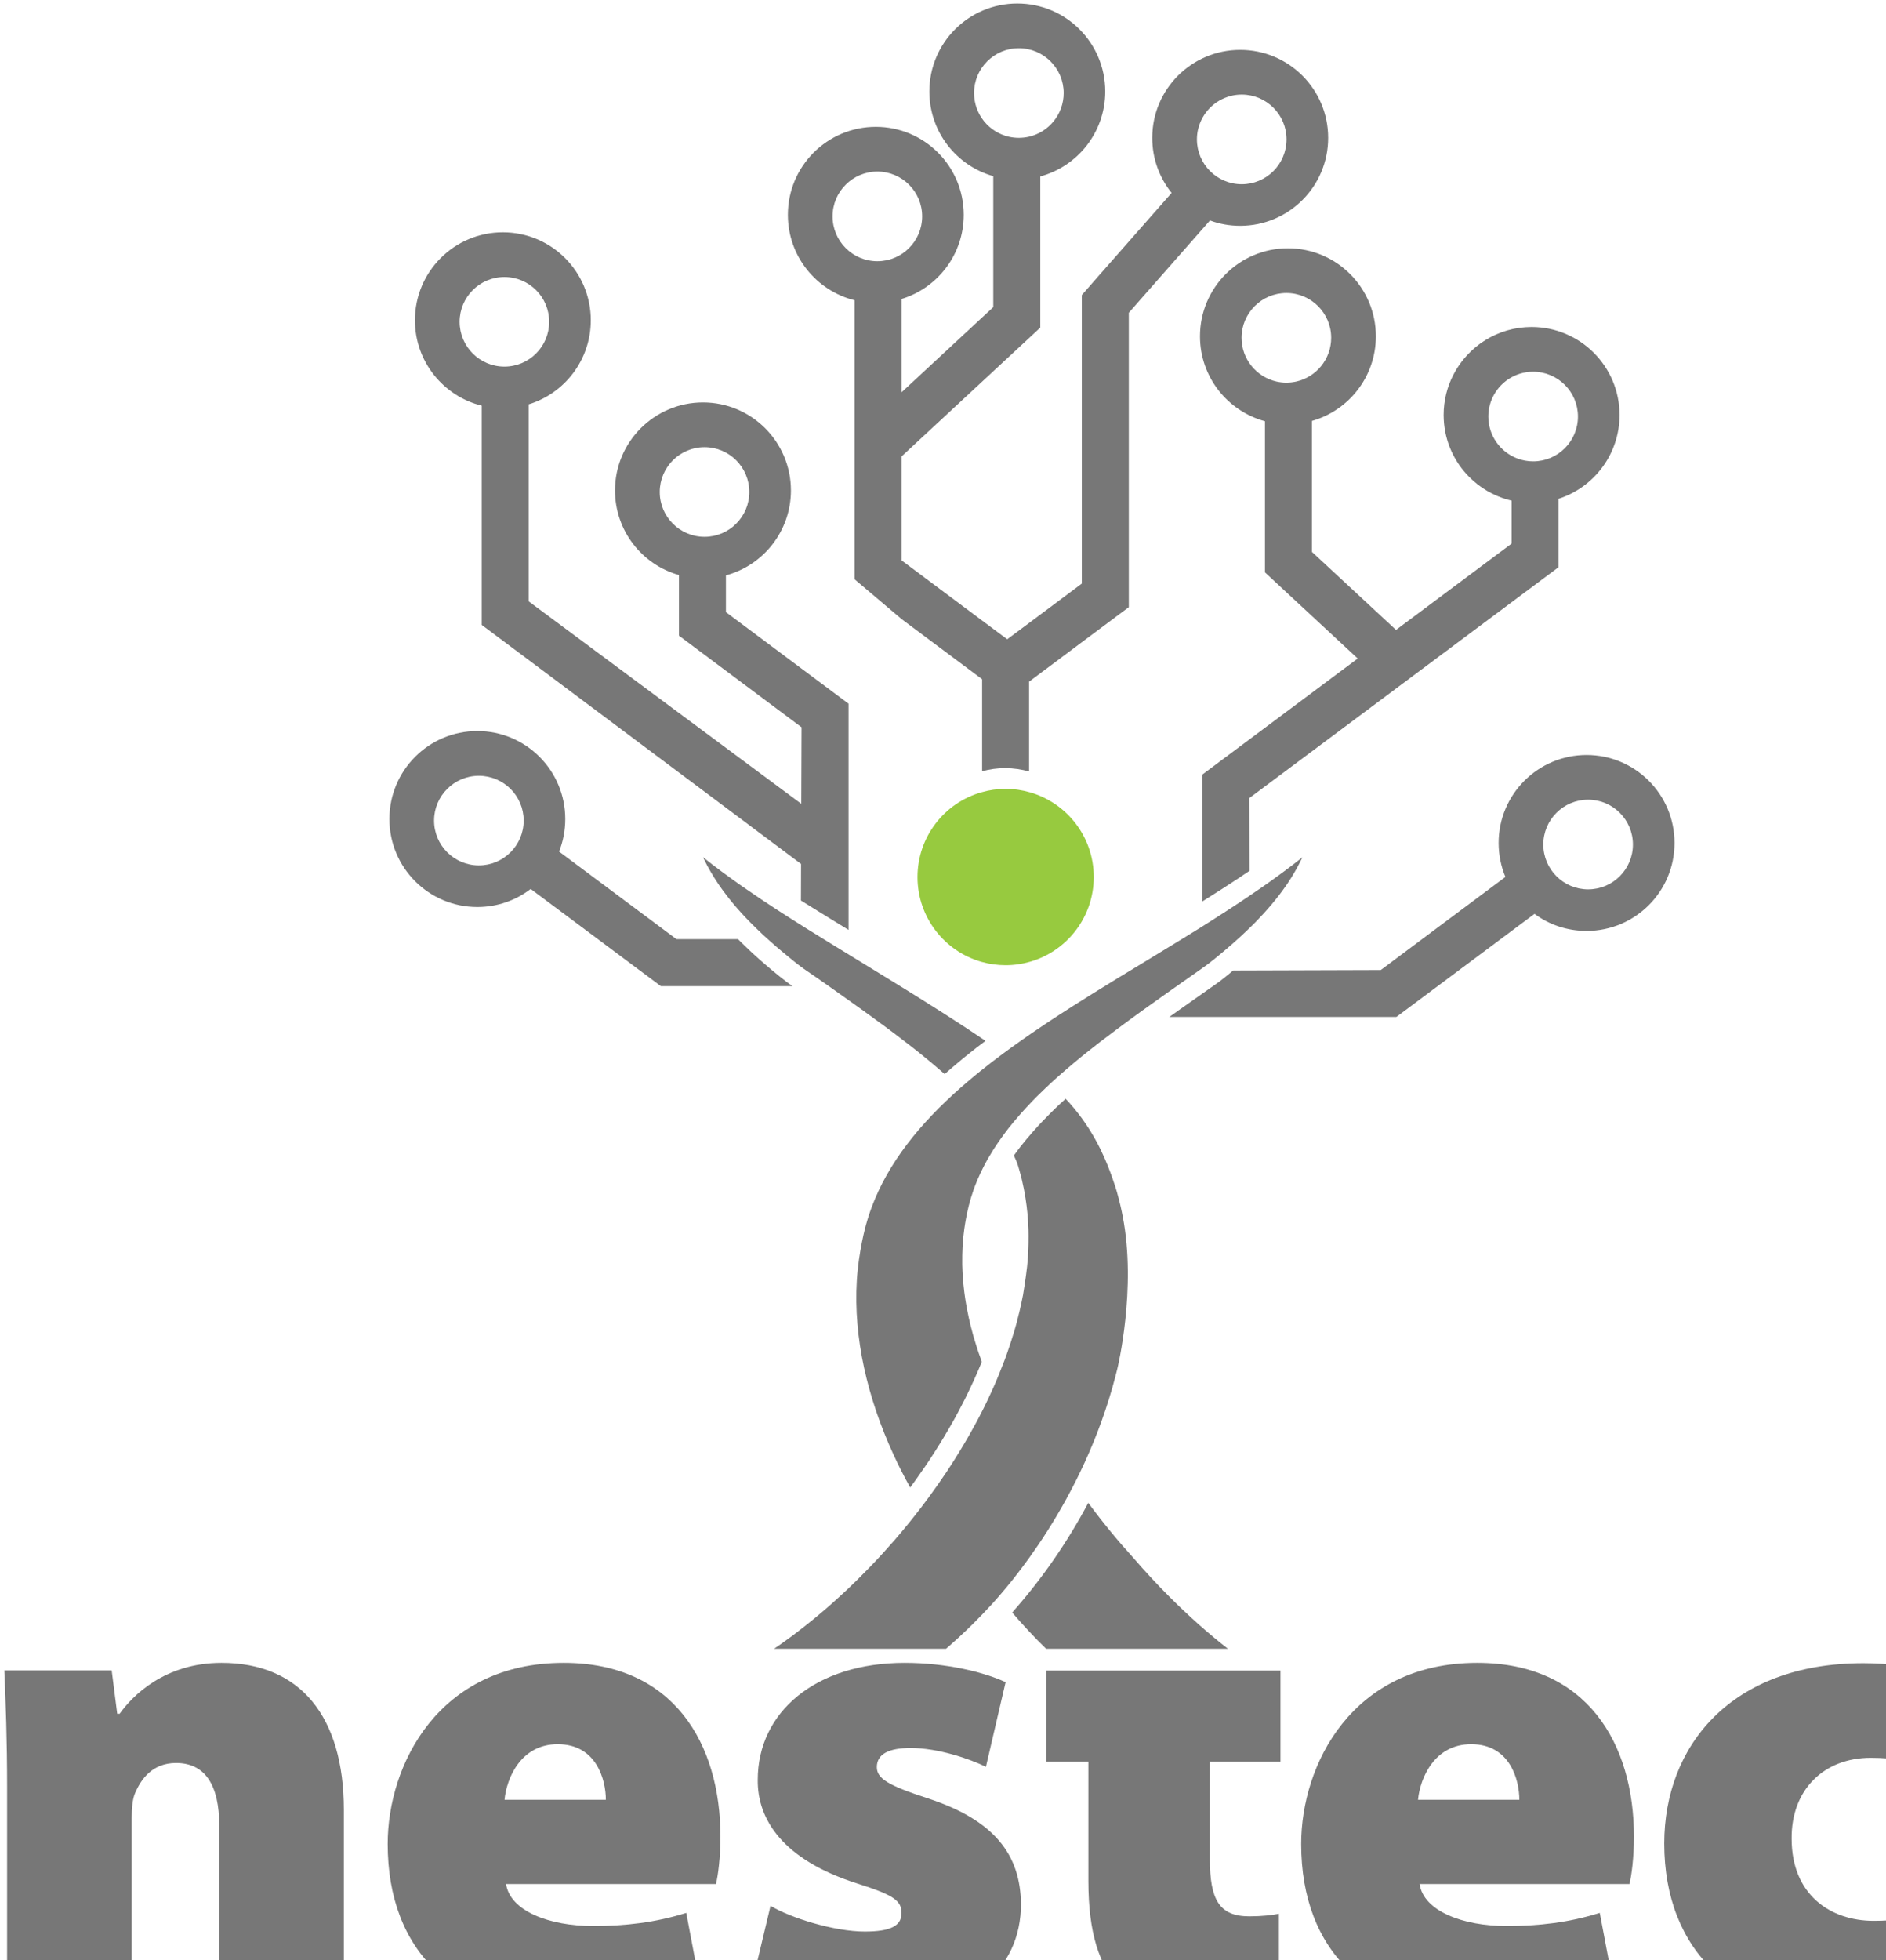
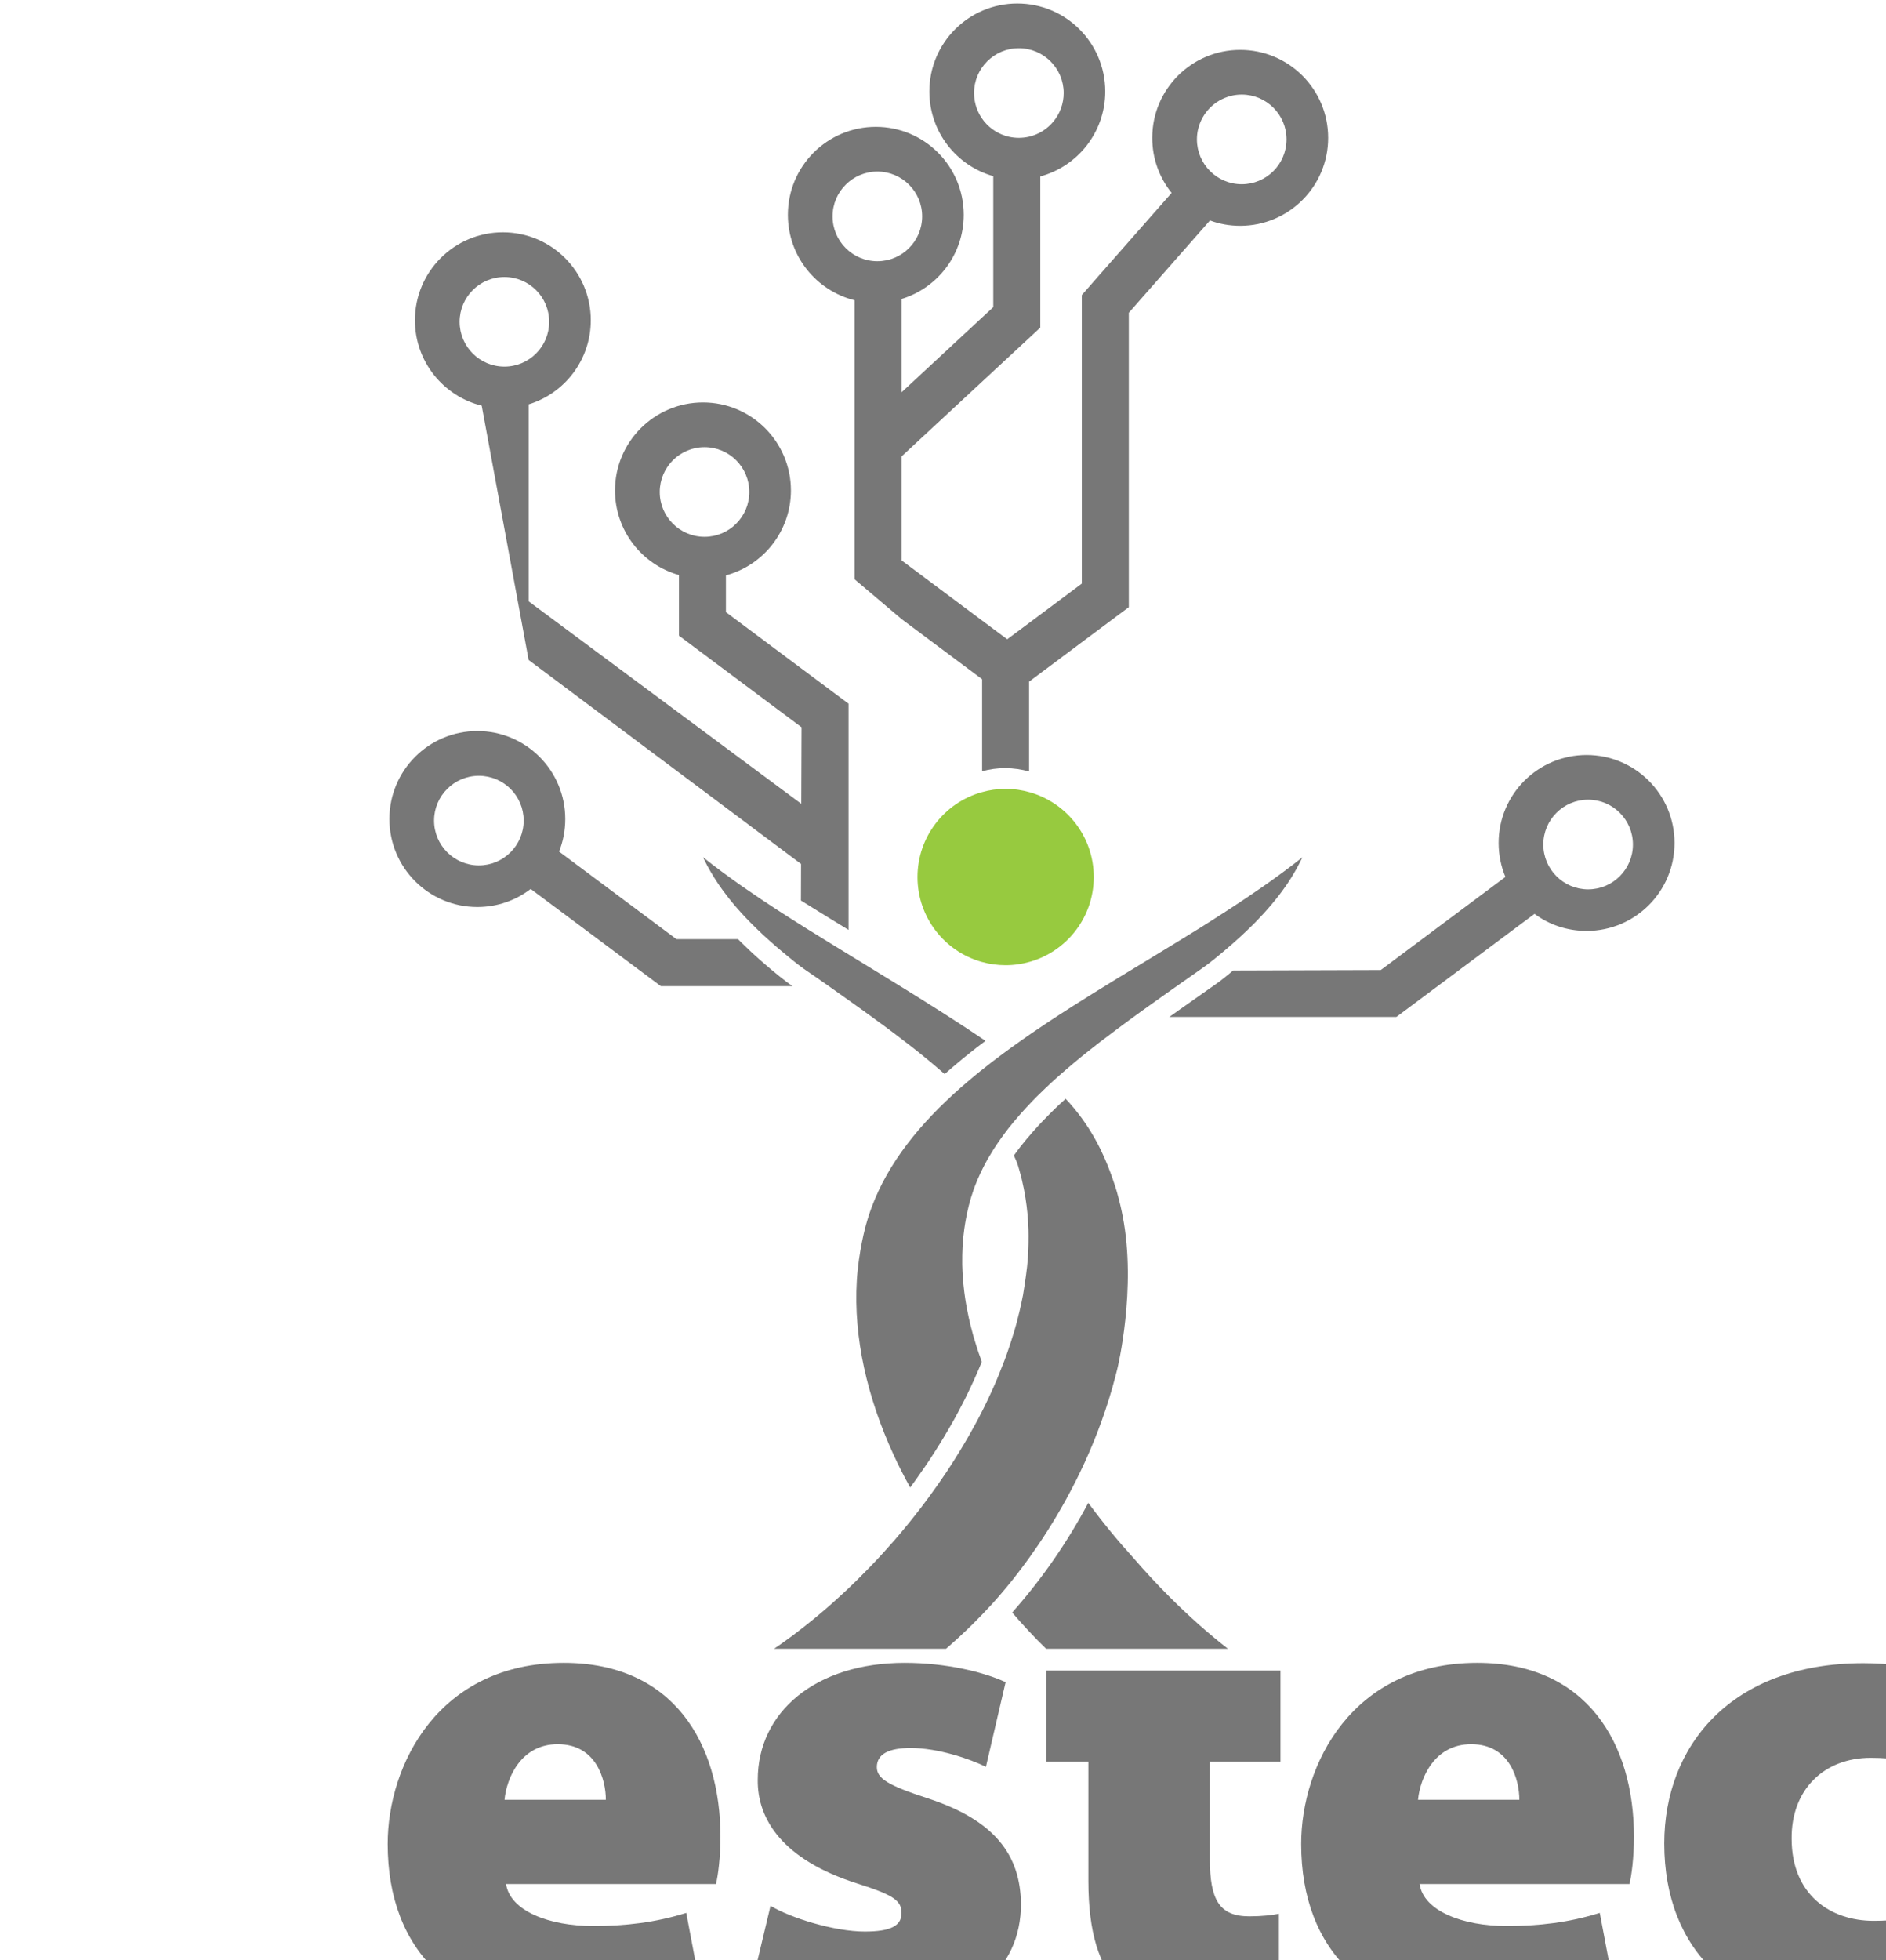
<svg xmlns="http://www.w3.org/2000/svg" width="100%" height="100%" viewBox="0 0 77 80" version="1.1" xml:space="preserve" style="fill-rule:evenodd;clip-rule:evenodd;stroke-linejoin:round;stroke-miterlimit:2;">
  <g transform="matrix(1,0,0,1,-1127.5,-742.94)">
    <g transform="matrix(4.167,0,0,4.167,625,646.884)">
      <g transform="matrix(0.015,0,0,0.015,119.429,21.853)">
        <path d="M807.274,973.471C806.743,975.653 806.344,977.248 806.051,978.34C784.74,1060.58 736.104,1115.52 724.718,1127.92C718.172,1135.07 708.354,1145.16 695.371,1156.38L583.041,1156.38C583.786,1155.85 584.558,1155.35 585.329,1154.82C586.128,1154.28 586.926,1153.72 587.724,1153.17C588.921,1152.29 590.172,1151.44 591.396,1150.51C592.646,1149.6 593.923,1148.67 595.201,1147.74C596.451,1146.78 597.728,1145.82 598.978,1144.86C600.229,1143.91 601.506,1142.92 602.756,1141.91C606.215,1139.22 609.647,1136.43 613.053,1133.56C614.064,1132.73 615.075,1131.88 616.059,1131C617.017,1130.21 618.028,1129.33 618.986,1128.45C619.997,1127.6 620.981,1126.72 621.966,1125.84C623.934,1124.09 625.903,1122.3 627.819,1120.49C628.83,1119.59 629.814,1118.68 630.772,1117.75C635.029,1113.74 639.26,1109.59 643.41,1105.3C644.607,1104.08 645.805,1102.85 646.975,1101.63C648.172,1100.38 649.343,1099.13 650.54,1097.88C653.52,1094.69 656.5,1091.39 659.373,1088.09C660.145,1087.26 660.863,1086.44 661.608,1085.61C663.018,1083.94 664.455,1082.31 665.839,1080.64C666.131,1080.29 666.424,1079.97 666.69,1079.63C668.153,1077.87 669.59,1076.12 671.027,1074.36C671.719,1073.51 672.41,1072.66 673.076,1071.81C673.9,1070.8 674.486,1070.05 675.151,1069.2C676.694,1067.26 677.758,1065.9 679.115,1064.12C679.301,1063.85 679.913,1063.05 681.11,1061.46C682.76,1059.25 683.585,1058.16 684.197,1057.31C685.5,1055.55 686.458,1054.19 687.283,1053.05C688.134,1051.88 692.524,1045.73 695.77,1040.84C696.621,1039.53 697.685,1037.88 699.149,1035.62C699.149,1035.62 700.293,1033.84 701.304,1032.24C705.641,1025.41 710.031,1017.72 710.031,1017.72C710.031,1017.72 712.691,1013.06 715.351,1008.16C715.911,1007.1 716.47,1006.06 717.002,1005.02C717.8,1003.43 718.624,1001.86 719.449,1000.26C719.929,999.279 720.407,998.321 720.886,997.362C721.657,995.793 722.217,994.596 722.456,994.116C722.854,993.265 723.493,991.961 724.265,990.233C724.505,989.7 725.249,988.157 726.154,986.109C726.739,984.779 727.458,983.128 728.282,981.239C728.282,981.239 730.783,975.279 733.577,968.017C733.975,966.952 734.401,965.834 734.881,964.451C735.174,963.6 735.413,962.961 735.546,962.562C736.717,959.104 738.34,954.368 739.935,948.993C740.388,947.424 740.813,945.855 741.266,944.311C741.478,943.513 741.691,942.74 741.878,941.916C742.357,940.213 742.782,938.457 743.182,936.755C743.368,936.143 743.501,935.504 743.634,934.865C744.033,933.242 744.379,931.593 744.724,929.944C745.07,928.454 745.363,926.964 745.63,925.474C747.199,916.295 748.264,907.515 748.316,906.743C748.449,905.44 748.583,903.869 748.742,902.087C748.849,900.518 748.955,898.975 749.035,897.431C749.061,896.607 749.115,895.809 749.115,894.984C749.168,894.158 749.194,893.334 749.194,892.536C749.221,891.978 749.221,891.445 749.221,890.94L749.221,889.343C749.248,888.332 749.248,887.481 749.248,886.868C749.248,885.566 749.248,884.447 749.194,882.985C749.194,882.772 749.168,882.426 749.141,881.761C749.088,880.643 749.035,879.526 748.981,878.435C748.875,876.253 748.716,874.098 748.503,871.943C748.343,870.321 748.157,868.724 747.971,867.127C747.784,865.53 747.545,863.908 747.279,862.312C747.119,861.248 746.96,860.21 746.747,859.172C746.56,858.109 746.374,857.044 746.161,855.98C745.735,853.852 745.283,851.776 744.778,849.674C744.512,848.637 744.246,847.599 743.979,846.588C743.766,845.71 743.501,844.806 743.234,843.927C743.182,843.714 742.942,842.916 742.649,841.879C742.384,841.028 742.171,840.362 742.144,840.255C741.585,838.473 740.281,835.679 739.643,834.349C739.696,834.296 739.723,834.242 739.776,834.19C740.441,833.258 741.346,831.982 742.516,830.465C743.155,829.64 745.017,827.139 747.838,823.786C751.269,819.662 754.037,816.656 755.793,814.74C756.617,813.862 757.389,813.038 758.107,812.266C760.315,809.925 761.966,808.276 762.551,807.69C764.972,805.242 766.888,803.433 768.377,801.996C769.708,800.746 771.41,799.15 773.432,797.287C774.656,798.538 776.679,800.72 778.993,803.539C794.132,821.737 800.97,840.469 804.029,849.142C805.386,852.893 806.317,855.98 806.929,858.002C808.871,864.865 810.068,870.453 810.733,873.938C819.992,921.27 807.274,973.471 807.274,973.471Z" style="fill:rgb(119,119,119);fill-rule:nonzero;" />
      </g>
    </g>
    <g transform="matrix(4.167,0,0,4.167,625,646.884)">
      <g transform="matrix(0.015,0,0,0.015,119.429,21.853)">
        <path d="M760.693,1156.38C753.13,1149.02 745.753,1141.12 738.612,1132.79C738.968,1132.35 739.323,1131.91 739.679,1131.46C758.24,1110.42 774.77,1086.55 788.256,1061.14C797.766,1074 807.714,1086.09 817.9,1097.28C825.565,1106.16 833.449,1114.62 841.435,1122.61C853.939,1135.11 866.697,1146.47 879.455,1156.38L760.693,1156.38Z" style="fill:rgb(119,119,119);" />
      </g>
    </g>
    <g transform="matrix(4.167,0,0,4.167,625,646.884)">
      <g transform="matrix(0.015,0,0,0.015,119.429,21.853)">
        <path d="M928.144,639.648C927.772,640.393 927.427,641.165 927.027,641.909C925.856,644.304 924.553,646.672 923.223,648.987C921.706,651.648 920.083,654.255 918.353,656.809C917.981,657.314 917.636,657.847 917.263,658.379C916.545,659.416 915.826,660.427 915.081,661.465C914.443,662.343 913.777,663.221 913.112,664.072C912.474,664.924 911.836,665.776 911.143,666.6C911.117,666.626 911.091,666.653 911.091,666.653C909.813,668.25 908.723,669.58 907.897,670.564C905.743,673.092 904.014,675.008 902.71,676.444C902.417,676.737 901.38,677.855 899.996,679.344C898.985,680.408 898.266,681.18 897.256,682.217C896.776,682.696 895.978,683.468 894.355,685.065C892.839,686.581 892.439,686.953 892.2,687.167C891.589,687.751 891.376,687.964 890.072,689.188C889.088,690.119 888.582,690.598 888.182,690.971C887.438,691.663 886.48,692.567 883.899,694.829C881.239,697.144 879.164,698.979 876.157,701.507C873.417,703.795 871.262,705.551 870.516,706.163C865.329,710.34 861.976,712.574 848.674,721.913C844.682,724.734 841.516,726.968 839.468,728.405C835.743,731.013 832.018,733.674 828.32,736.334C826.643,737.505 824.968,738.701 823.318,739.899C812.41,747.774 801.607,755.862 795.062,760.891C793.121,762.38 790.194,764.669 786.709,767.462C784.58,769.165 782.983,770.469 782.611,770.788C780.935,772.171 779.632,773.262 777.742,774.831C776.306,776.056 775.375,776.855 774.363,777.705C769.389,781.936 765.61,785.421 764.519,786.405C762.631,788.135 761.221,789.492 760.263,790.397C758.72,791.86 756.777,793.722 754.435,796.064C753.664,796.835 751.057,799.495 747.678,803.141C745.922,805.056 743.155,808.063 739.723,812.187C736.93,815.539 735.04,818.014 734.401,818.865C733.258,820.355 732.326,821.658 731.661,822.59C730.198,824.612 728.389,827.245 726.34,830.411L726.34,830.438C725.888,831.13 724.105,834.057 722.722,836.398C721.179,839.085 720.035,841.346 719.316,842.81C718.518,844.406 717.267,846.934 715.805,850.393C714.66,853.133 713.782,855.474 713.197,857.151C712.505,859.146 711.946,860.928 711.494,862.418C710.403,866.09 709.765,868.937 709.366,870.799C708.567,874.364 708.062,877.237 707.823,878.754C707.53,880.51 707.078,883.543 706.679,887.321C706.599,888.226 706.332,890.86 706.146,894.292C706.093,895.276 706.013,897.112 705.96,899.427C705.854,904.136 705.987,907.834 706.093,909.75C706.12,910.787 706.28,914.06 706.705,918.29C706.758,919.009 706.971,921.004 707.29,923.558C707.716,926.884 708.141,929.491 708.381,930.875C708.807,933.403 709.446,936.728 710.297,940.639C710.855,943.194 711.335,945.082 711.468,945.641C712.611,950.271 713.676,953.782 714.394,956.097C715.033,958.252 715.512,959.716 715.698,960.301C716.15,961.685 716.522,962.776 716.789,963.573C717.187,964.691 717.56,965.862 718.013,966.979C718.225,967.644 718.465,968.336 718.731,969.001C718.145,970.464 717.374,972.3 716.47,974.428C715.777,976.051 714.873,978.154 713.623,980.894C712.133,984.166 710.935,986.667 710.616,987.332C710.11,988.396 709.392,989.86 709.073,990.525C708.594,991.483 708.115,992.493 707.636,993.451C706.811,995.048 706.013,996.617 705.188,998.188C704.656,999.251 704.098,1000.29 703.539,1001.35C701.703,1004.92 699.442,1008.8 698.111,1011.12C696.116,1014.58 692.71,1020.46 688.373,1027.21C685.713,1031.42 683.319,1035.01 681.323,1037.91C680.685,1038.84 678.53,1041.98 675.63,1046.05C674.299,1047.91 673.129,1049.48 672.224,1050.73C672.144,1050.87 672.038,1050.97 671.958,1051.13C668.02,1044.08 664.402,1036.95 661.076,1029.69C643.995,992.6 634.843,953.383 637.078,916.055C638.195,897.139 642.905,880.191 642.905,880.191C643.649,877.477 644.314,875.321 644.714,874.045C644.714,874.045 645.219,872.316 646.709,868.298C657.644,838.899 678.37,813.517 704.523,790.397C707.53,787.762 710.616,785.128 713.808,782.468C715.351,781.191 716.895,779.941 718.412,778.717L718.438,778.717C722.961,775.071 727.643,771.48 732.38,767.968C736.504,764.907 740.681,761.875 744.911,758.921C746.906,757.512 748.875,756.155 750.871,754.772C763.083,746.364 778.115,736.813 778.115,736.813C787.72,730.746 797.484,724.68 807.382,718.614C813.049,715.129 812.463,715.528 825.713,707.493C849.099,693.285 856.549,688.656 860.699,686.075C865.462,683.095 870.357,680.009 876.929,675.753C889.008,667.957 896.83,662.556 899.65,660.613C902.63,658.565 905.583,656.517 908.483,654.415C913.059,651.142 917.529,647.842 921.919,644.491C924.02,642.867 926.097,641.272 928.144,639.648Z" style="fill:rgb(119,119,119);" />
      </g>
    </g>
    <g transform="matrix(4.167,0,0,4.167,625,646.884)">
      <g transform="matrix(0.015,0,0,0.015,119.429,21.853)">
-         <path d="M911.146,666.611L909.844,668.202L911.079,666.662C911.096,666.645 911.13,666.628 911.146,666.611Z" style="fill:rgb(119,119,119);" />
-       </g>
+         </g>
    </g>
    <g transform="matrix(4.167,0,0,4.167,625,646.884)">
      <g transform="matrix(0.015,0,0,0.015,119.429,21.853)">
        <path d="M721.152,759.481C718.81,761.237 716.789,762.779 715.219,763.977C713.143,765.6 710.377,767.755 706.758,770.708C706.652,770.788 706.572,770.868 706.466,770.947C705.88,771.427 705.401,771.825 704.816,772.331C699.761,776.508 696.541,779.356 695.531,780.234C695.052,780.658 694.679,781.004 694.493,781.191C694.254,780.978 693.908,780.686 693.482,780.313C689.278,776.748 688.533,776.056 686.219,774.113C684.516,772.703 683.212,771.64 682.175,770.788C680.525,769.431 679.248,768.42 678.104,767.462C676.321,766.052 674.858,764.882 672.889,763.338C671.985,762.62 670.974,761.875 669.697,760.891C660.624,753.84 651.152,746.869 641.468,739.899C639.818,738.728 638.142,737.531 636.466,736.334C632.794,733.674 629.043,731.039 625.318,728.405C622.258,726.25 619.199,724.095 616.139,721.913C605.843,714.65 603.927,713.692 598.686,709.648C596.371,707.865 594.668,706.456 592.008,704.274C592.008,704.274 585.223,698.739 580.887,694.829C580.54,694.536 579.902,693.924 578.731,692.886C578.013,692.248 577.295,691.61 576.603,690.971C576.071,690.492 576.098,690.492 574.714,689.188C573.304,687.832 573.251,687.779 572.585,687.167C572.186,686.767 571.787,686.395 570.431,685.065C568.861,683.495 568.062,682.723 567.557,682.217C566.599,681.259 565.349,679.956 563.806,678.333C563.407,677.881 562.795,677.242 562.076,676.444C560.746,675.008 560.107,674.262 559.442,673.517C558.564,672.533 557.713,671.522 556.888,670.564C556.356,669.925 555.824,669.287 555.318,668.648C555.185,668.489 555.052,668.356 554.946,668.196L553.642,666.6C552.977,665.776 552.312,664.924 551.7,664.072C551.008,663.221 550.37,662.343 549.731,661.465C548.986,660.427 548.241,659.416 547.523,658.379C547.15,657.847 546.805,657.314 546.459,656.809C544.729,654.255 543.079,651.648 541.563,648.987C540.206,646.672 538.929,644.304 537.759,641.909C537.386,641.165 537.014,640.393 536.668,639.622C538.716,641.272 540.765,642.867 542.867,644.491L542.893,644.517C547.257,647.842 551.726,651.115 556.303,654.415C559.203,656.517 562.156,658.565 565.136,660.613C577.614,669.287 590.757,677.721 604.113,686.075C639.712,708.265 686.112,735.669 721.152,759.481Z" style="fill:rgb(119,119,119);" />
      </g>
    </g>
    <g transform="matrix(4.167,0,0,4.167,625,646.884)">
      <g transform="matrix(0.015,0,0,0.015,119.429,21.853)">
        <path d="M1114.76,660.571C1098.6,660.571 1085.49,647.458 1085.49,631.282C1085.49,615.14 1098.6,602.027 1114.76,602.027C1130.91,602.027 1144.02,615.14 1144.02,631.282C1144.02,647.458 1130.91,660.571 1114.76,660.571ZM1113.76,572.84C1082.02,572.84 1056.3,598.558 1056.3,630.3C1056.3,638.118 1057.88,645.63 1060.72,652.466L979.317,713.226L882.924,713.53C882.196,714.156 881.452,714.766 880.707,715.375C879.946,716.001 879.184,716.627 878.423,717.236C877.002,718.37 875.598,719.503 874.159,720.62L874.007,720.738C868.221,724.833 862.383,728.928 856.579,733.006C853.516,735.171 850.454,737.32 847.391,739.486C845.328,740.941 843.246,742.413 841.199,743.885L989.504,743.885L1030.59,713.226L1079.74,676.577C1089.23,683.616 1100.99,687.71 1113.76,687.71C1145.47,687.71 1171.19,662.026 1171.19,630.3C1171.19,598.558 1145.47,572.84 1113.76,572.84Z" style="fill:rgb(119,119,119);fill-rule:nonzero;" />
      </g>
    </g>
    <g transform="matrix(4.167,0,0,4.167,625,646.884)">
      <g transform="matrix(0.015,0,0,0.015,119.429,21.853)">
-         <path d="M377.636,290.015C377.636,273.85 390.75,260.763 406.888,260.763C423.066,260.763 436.14,273.85 436.14,290.015C436.14,306.18 423.066,319.267 406.888,319.267C390.75,319.267 377.636,306.18 377.636,290.015ZM537.609,430.392C521.431,430.392 508.357,417.278 508.357,401.14C508.357,384.975 521.431,371.861 537.609,371.861C553.774,371.861 566.861,384.975 566.861,401.14C566.861,417.278 553.774,430.392 537.609,430.392ZM348.452,288.994C348.452,315.945 367.014,338.591 392.071,344.775L392.071,487.916L422.725,510.822L600.661,643.994L600.58,667.854C601.751,668.589 602.922,669.324 604.107,670.059C612.754,675.466 622.056,681.172 631.67,687.042L631.67,539.352L600.975,516.446L551.581,479.568L551.581,455.572C576.026,448.994 594.043,426.647 594.043,400.119C594.043,368.402 568.304,342.664 536.588,342.664C504.871,342.664 479.132,368.402 479.132,400.119C479.132,426.416 496.781,448.572 520.913,455.382L520.913,494.943L551.581,517.862L600.975,554.74L600.798,604.719L422.725,472.527L422.725,343.917C446.23,336.726 463.322,314.869 463.322,288.994C463.322,257.277 437.624,231.579 405.866,231.579C374.149,231.579 348.452,257.277 348.452,288.994Z" style="fill:rgb(119,119,119);fill-rule:nonzero;" />
+         <path d="M377.636,290.015C377.636,273.85 390.75,260.763 406.888,260.763C423.066,260.763 436.14,273.85 436.14,290.015C436.14,306.18 423.066,319.267 406.888,319.267C390.75,319.267 377.636,306.18 377.636,290.015ZM537.609,430.392C521.431,430.392 508.357,417.278 508.357,401.14C508.357,384.975 521.431,371.861 537.609,371.861C553.774,371.861 566.861,384.975 566.861,401.14C566.861,417.278 553.774,430.392 537.609,430.392ZM348.452,288.994C348.452,315.945 367.014,338.591 392.071,344.775L422.725,510.822L600.661,643.994L600.58,667.854C601.751,668.589 602.922,669.324 604.107,670.059C612.754,675.466 622.056,681.172 631.67,687.042L631.67,539.352L600.975,516.446L551.581,479.568L551.581,455.572C576.026,448.994 594.043,426.647 594.043,400.119C594.043,368.402 568.304,342.664 536.588,342.664C504.871,342.664 479.132,368.402 479.132,400.119C479.132,426.416 496.781,448.572 520.913,455.382L520.913,494.943L551.581,517.862L600.975,554.74L600.798,604.719L422.725,472.527L422.725,343.917C446.23,336.726 463.322,314.869 463.322,288.994C463.322,257.277 437.624,231.579 405.866,231.579C374.149,231.579 348.452,257.277 348.452,288.994Z" style="fill:rgb(119,119,119);fill-rule:nonzero;" />
      </g>
    </g>
    <g transform="matrix(4.167,0,0,4.167,625,646.884)">
      <g transform="matrix(0.015,0,0,0.015,119.429,21.853)">
        <path d="M586.62,717.405C585.823,716.765 585.286,716.326 584.335,715.544C581.865,713.513 579.394,711.466 577.026,709.402C575.723,708.302 574.471,707.185 573.202,706.069C572.491,705.443 571.781,704.8 571.07,704.14C570.326,703.497 569.648,702.854 568.938,702.211C568.325,701.656 567.901,701.245 567.043,700.434C566.524,699.944 565.884,699.336 564.928,698.421C561.727,695.357 560.724,694.34 559.886,693.464C559.74,693.311 559.621,693.187 559.547,693.108L519.278,693.108L442.596,635.902C445.219,629.32 446.64,622.162 446.64,614.65C446.64,582.942 420.938,557.206 389.213,557.206C357.454,557.206 331.769,582.942 331.769,614.65C331.769,646.375 357.454,672.11 389.213,672.11C402.326,672.11 414.39,667.745 424.052,660.317L473.255,697.033L509.092,723.784L595.13,723.784C594.654,723.459 593.941,722.966 593.083,722.352C592.549,721.97 590.219,720.296 586.62,717.405ZM360.947,615.675C360.947,599.51 374.061,586.424 390.199,586.424C406.364,586.424 419.478,599.51 419.478,615.675C419.478,631.813 406.364,644.927 390.199,644.927C374.061,644.927 360.947,631.813 360.947,615.675Z" style="fill:rgb(119,119,119);fill-rule:nonzero;" />
      </g>
    </g>
    <g transform="matrix(4.167,0,0,4.167,625,646.884)">
      <g transform="matrix(0.015,0,0,0.015,119.429,21.853)">
        <path d="M888.523,200.192C872.348,200.192 859.234,187.079 859.234,170.921C859.234,154.779 872.348,141.666 888.523,141.666C904.648,141.666 917.761,154.779 917.761,170.921C917.761,187.079 904.648,200.192 888.523,200.192ZM650.492,250.462C634.349,250.462 621.237,237.349 621.237,221.173C621.237,205.031 634.349,191.918 650.492,191.918C666.65,191.918 679.763,205.031 679.763,221.173C679.763,237.349 666.65,250.462 650.492,250.462ZM713.654,140.633C713.654,124.509 726.766,111.396 742.909,111.396C759.085,111.396 772.197,124.509 772.197,140.633C772.197,154.576 762.434,166.251 749.39,169.212C747.308,169.669 745.142,169.922 742.909,169.922C740.709,169.922 738.544,169.669 736.462,169.212C723.383,166.251 713.654,154.576 713.654,140.633ZM887.491,112.479C855.782,112.479 830.047,138.18 830.047,169.922C830.047,183.543 834.785,196.03 842.703,205.861L795.327,259.683L784.024,272.576L784.024,460.947L749.609,486.649L735.311,497.292L718.916,485.076L666.362,445.821L666.362,377.853L726.209,322.304L756.919,293.811L756.919,195.099C781.368,188.501 799.338,166.183 799.338,139.652C799.338,107.91 773.636,82.209 741.928,82.209C710.169,82.209 684.467,107.91 684.467,139.652C684.467,165.946 702.115,188.112 726.209,194.913L726.209,280.427L666.362,335.976L666.362,275.081C689.864,267.906 706.92,246.012 706.92,220.192C706.92,188.433 681.218,162.731 649.493,162.731C617.785,162.731 592.05,188.433 592.05,220.192C592.05,247.129 610.611,269.751 635.653,275.961L635.653,458.156L666.362,484.145L718.916,523.366L718.916,583.466C723.722,582.129 728.764,581.435 733.974,581.435C739.39,581.435 744.635,582.214 749.609,583.618L749.609,524.669L749.744,524.871L784.024,499.238L814.734,476.328L814.734,284.116L867.745,223.863C873.888,226.131 880.554,227.349 887.491,227.349C919.216,227.349 944.951,201.648 944.951,169.922C944.951,138.18 919.216,112.479 887.491,112.479Z" style="fill:rgb(119,119,119);fill-rule:nonzero;" />
      </g>
    </g>
    <g transform="matrix(4.167,0,0,4.167,625,646.884)">
      <g transform="matrix(0.015,0,0,0.015,119.429,21.853)">
-         <path d="M1068.53,379.25C1057.46,375.082 1049.57,364.392 1049.57,351.877C1049.57,347.587 1050.5,343.502 1052.17,339.824C1056.76,329.665 1066.98,322.597 1078.85,322.597C1094.99,322.597 1108.11,335.712 1108.11,351.877C1108.11,368.014 1094.99,381.129 1078.85,381.129C1075.22,381.129 1071.73,380.462 1068.53,379.25ZM924.109,329.026C922.04,329.475 919.874,329.747 917.668,329.747C915.434,329.747 913.269,329.475 911.2,329.026C898.153,326.057 888.39,314.4 888.39,300.455C888.39,284.317 901.504,271.203 917.668,271.203C933.806,271.203 946.92,284.317 946.92,300.455C946.92,314.4 937.197,326.057 924.109,329.026ZM862.801,585.593L862.773,668.46C866.817,665.927 870.835,663.381 874.825,660.82L874.839,660.82C875.547,660.37 876.241,659.922 876.936,659.458C882.574,655.822 888.143,652.173 893.604,648.468L893.51,600.941L987.121,531.079L1024.93,502.862L1095.45,450.228L1095.45,405.56C1118.56,398.124 1135.29,376.43 1135.29,350.856C1135.29,319.138 1109.55,293.4 1077.83,293.4C1055.54,293.4 1036.2,306.119 1026.68,324.695C1022.65,332.539 1020.38,341.432 1020.38,350.856C1020.38,351.782 1020.4,352.707 1020.45,353.633C1021.15,368.45 1027.47,381.797 1037.36,391.588C1044.18,398.383 1052.72,403.463 1062.27,406.132C1063.1,406.363 1063.93,406.581 1064.76,406.772L1064.76,434.839L1024.93,464.568L994.229,487.487L989.272,491.192L934.364,440.246L934.364,354.723C958.469,347.914 976.118,325.771 976.118,299.474C976.118,267.716 950.406,242.019 918.662,242.019C886.945,242.019 861.234,267.716 861.234,299.474C861.234,326.002 879.224,348.309 903.669,354.927L903.669,453.618L934.364,482.122L964.257,509.862L893.51,562.674L876.555,575.325L862.801,585.593Z" style="fill:rgb(119,119,119);fill-rule:nonzero;" />
-       </g>
+         </g>
    </g>
    <g transform="matrix(4.167,0,0,4.167,625,646.884)">
      <g transform="matrix(0.015,0,0,0.015,119.429,21.853)">
        <path d="M676.723,652.534C676.723,678.869 694.371,701.066 718.517,707.905C723.545,709.342 728.811,710.095 734.284,710.095C739.892,710.095 745.331,709.274 750.461,707.769C774.368,700.792 791.845,678.732 791.845,652.534C791.845,626.37 774.368,604.276 750.461,597.299C745.331,595.794 739.892,594.973 734.284,594.973C728.811,594.973 723.545,595.726 718.517,597.196C694.371,604.002 676.723,626.233 676.723,652.534Z" style="fill:rgb(151,202,63);" />
      </g>
    </g>
    <g transform="matrix(4.167,0,0,4.167,625,646.884)">
      <g transform="matrix(0.015,0,0,0.015,119.429,21.853)">
-         <path d="M82.063,1246.09C82.063,1216.55 81.161,1191.08 80.259,1170.56L150.382,1170.56L153.989,1198.85L155.567,1198.85C163.684,1187.36 184.879,1165.6 222.082,1165.6C273.716,1165.6 302.013,1200.88 302.013,1261.54L302.013,1392.42L220.616,1392.42L220.616,1271.57C220.616,1246.09 211.823,1230.98 192.432,1230.98C176.649,1230.98 169.434,1241.92 165.713,1250.49C163.91,1254.55 163.459,1260.86 163.459,1266.84L163.459,1392.42L82.063,1392.42L82.063,1246.09Z" style="fill:rgb(119,119,119);fill-rule:nonzero;" />
-       </g>
+         </g>
    </g>
    <g transform="matrix(4.167,0,0,4.167,625,646.884)">
      <g transform="matrix(0.015,0,0,0.015,119.429,21.853)">
        <path d="M473.147,1255C473.147,1242.15 467.173,1218.7 441.694,1218.7C417.682,1218.7 408.325,1240.79 406.971,1255L473.147,1255ZM407.986,1310.01C410.579,1327.6 436.17,1337.41 464.806,1337.41C485.775,1337.41 505.504,1335.15 525.683,1328.84L535.943,1383.18C509.224,1393.78 480.25,1397.16 452.855,1397.16C374.729,1397.16 330.648,1354.09 330.648,1283.86C330.648,1232.11 363.906,1165.6 445.641,1165.6C517.34,1165.6 548.005,1218.25 548.005,1279.12C548.005,1292.65 546.427,1304.6 545.074,1310.01L407.986,1310.01Z" style="fill:rgb(119,119,119);fill-rule:nonzero;" />
      </g>
    </g>
    <g transform="matrix(4.167,0,0,4.167,625,646.884)">
      <g transform="matrix(0.015,0,0,0.015,119.429,21.853)">
        <path d="M580.716,1324.22C593.455,1332 622.203,1341.02 642.27,1341.02C659.406,1341.02 666.283,1337.18 666.283,1328.95C666.283,1320.84 661.21,1317.23 637.423,1309.67C588.721,1294.23 572.036,1267.74 572.374,1241.92C572.374,1197.73 610.141,1165.6 668.313,1165.6C695.708,1165.6 720.172,1171.68 734.263,1178.22L721.412,1233.47C710.814,1228.28 690.183,1221.18 672.258,1221.18C658.392,1221.18 650.162,1224.9 650.162,1233.69C650.162,1241.02 657.152,1245.53 683.532,1254.09C727.273,1268.41 743.959,1291.07 744.298,1323.09C744.298,1365.37 711.265,1397.16 642.947,1397.16C612.057,1397.16 584.549,1390.51 567.075,1381.49L580.716,1324.22Z" style="fill:rgb(119,119,119);fill-rule:nonzero;" />
      </g>
    </g>
    <g transform="matrix(4.167,0,0,4.167,625,646.884)">
      <g transform="matrix(0.015,0,0,0.015,119.429,21.853)">
        <path d="M913.802,1230.09L913.802,1170.66L760.93,1170.66L760.93,1230.09L788.325,1230.09L788.325,1307.87C788.325,1341.69 795.314,1363.45 808.843,1376.98C820.568,1388.71 840.522,1397.16 864.423,1397.16C885.279,1397.16 903.43,1394.34 912.787,1391.07L912.787,1329.41C908.277,1330.31 901.738,1331.1 893.509,1331.1C873.78,1331.1 867.692,1320.16 867.692,1293.78L867.692,1230.09L913.802,1230.09Z" style="fill:rgb(119,119,119);fill-rule:nonzero;" />
      </g>
    </g>
    <g transform="matrix(4.167,0,0,4.167,625,646.884)">
      <g transform="matrix(0.015,0,0,0.015,119.429,21.853)">
        <path d="M1069.83,1255C1069.83,1242.15 1063.85,1218.7 1038.38,1218.7C1014.36,1218.7 1005.01,1240.79 1003.65,1255L1069.83,1255ZM1004.67,1310.01C1007.26,1327.6 1032.85,1337.41 1061.49,1337.41C1082.46,1337.41 1102.18,1335.15 1122.36,1328.84L1132.62,1383.18C1105.9,1393.78 1076.93,1397.16 1049.54,1397.16C971.409,1397.16 927.33,1354.09 927.33,1283.86C927.33,1232.11 960.587,1165.6 1042.32,1165.6C1114.02,1165.6 1144.69,1218.25 1144.69,1279.12C1144.69,1292.65 1143.11,1304.6 1141.75,1310.01L1004.67,1310.01Z" style="fill:rgb(119,119,119);fill-rule:nonzero;" />
      </g>
    </g>
    <g transform="matrix(4.167,0,0,4.167,625,646.884)">
      <g transform="matrix(0.015,0,0,0.015,119.429,21.853)">
        <path d="M1345.65,1387.91C1332.45,1393.89 1309.34,1397.16 1284.66,1397.16C1210.93,1397.16 1164.48,1353.98 1164.48,1283.52C1164.48,1220.16 1207.88,1165.82 1294.58,1165.82C1310.47,1165.82 1329.86,1167.97 1345.76,1173.26L1334.26,1233.13C1326.59,1230.08 1315.77,1227.6 1299.31,1227.6C1268.87,1227.6 1247.34,1248.34 1247.68,1280.48C1247.68,1316.66 1272.59,1334.03 1301.34,1334.03C1315.21,1334.03 1326.71,1332.34 1336.97,1328.28L1345.65,1387.91Z" style="fill:rgb(119,119,119);fill-rule:nonzero;" />
      </g>
    </g>
  </g>
</svg>